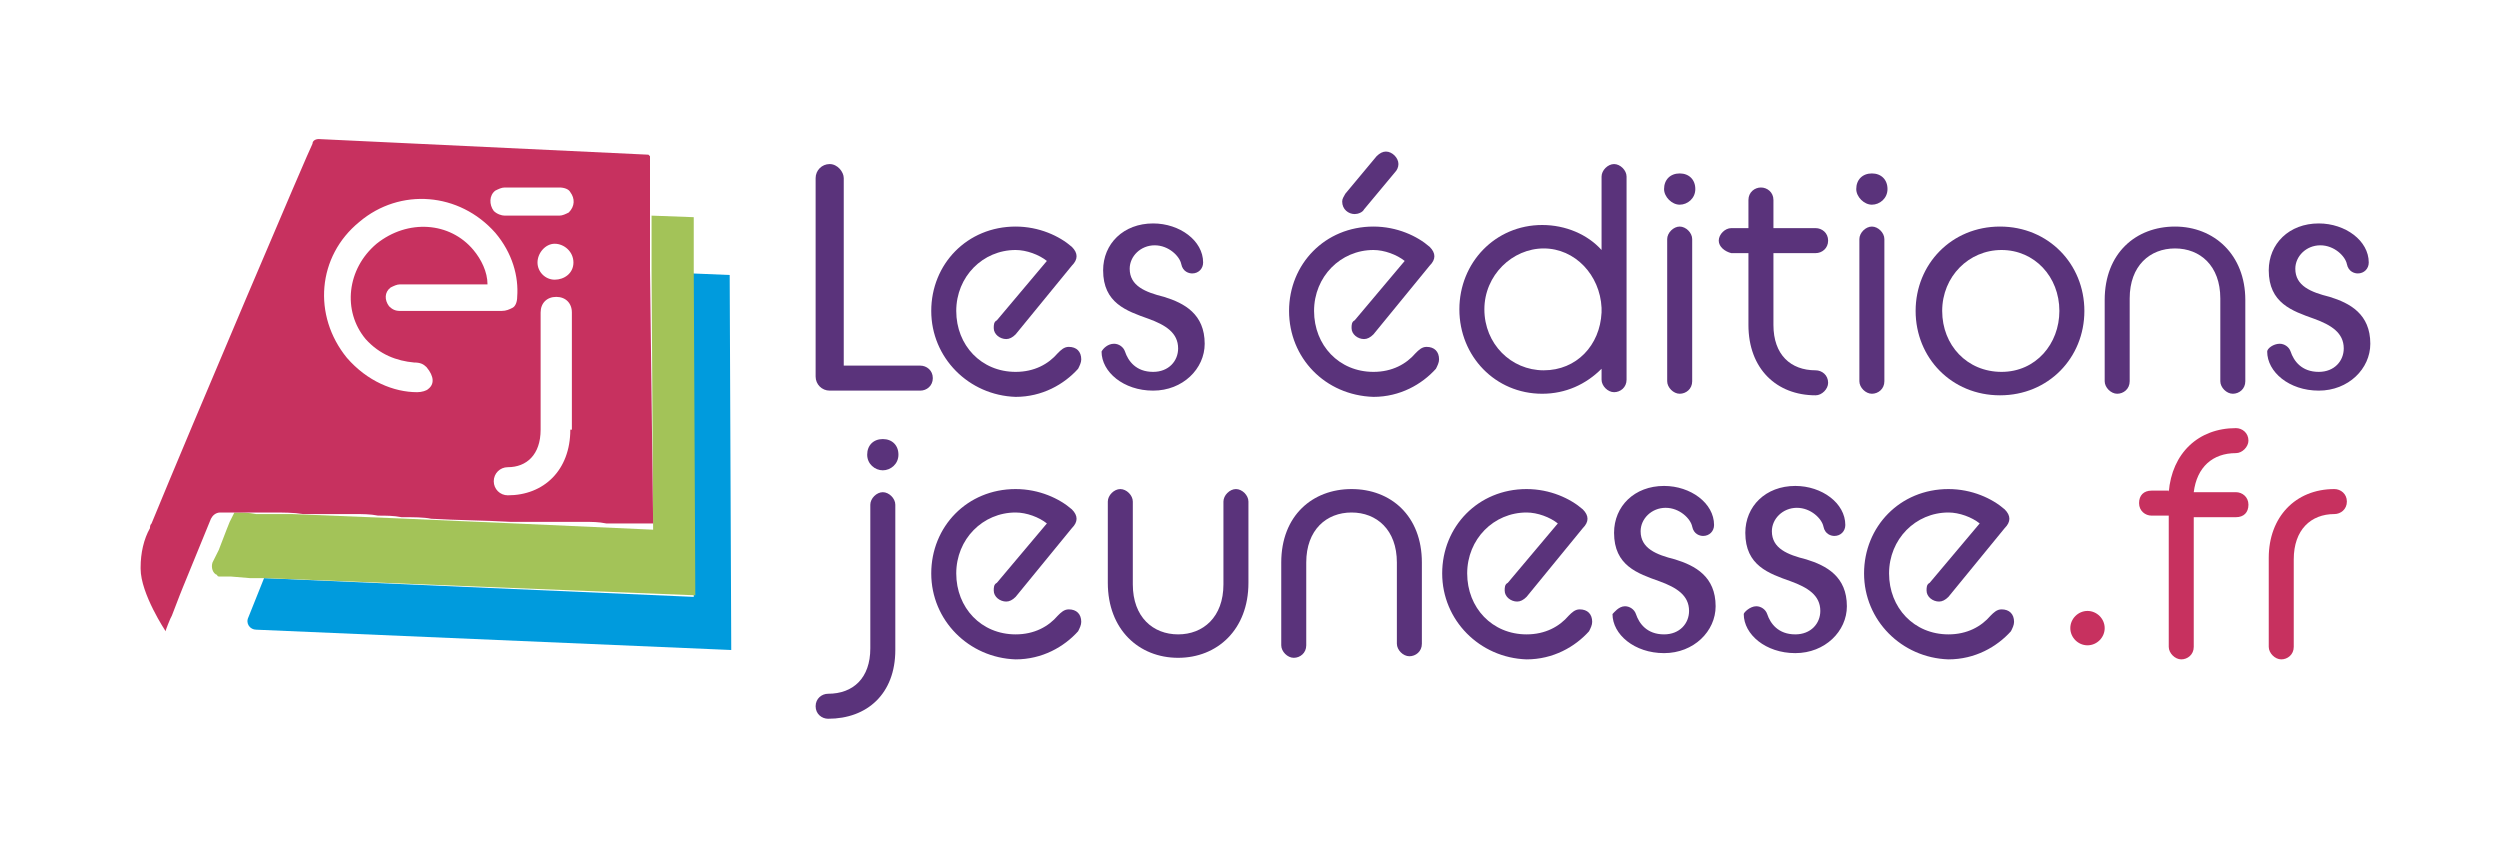
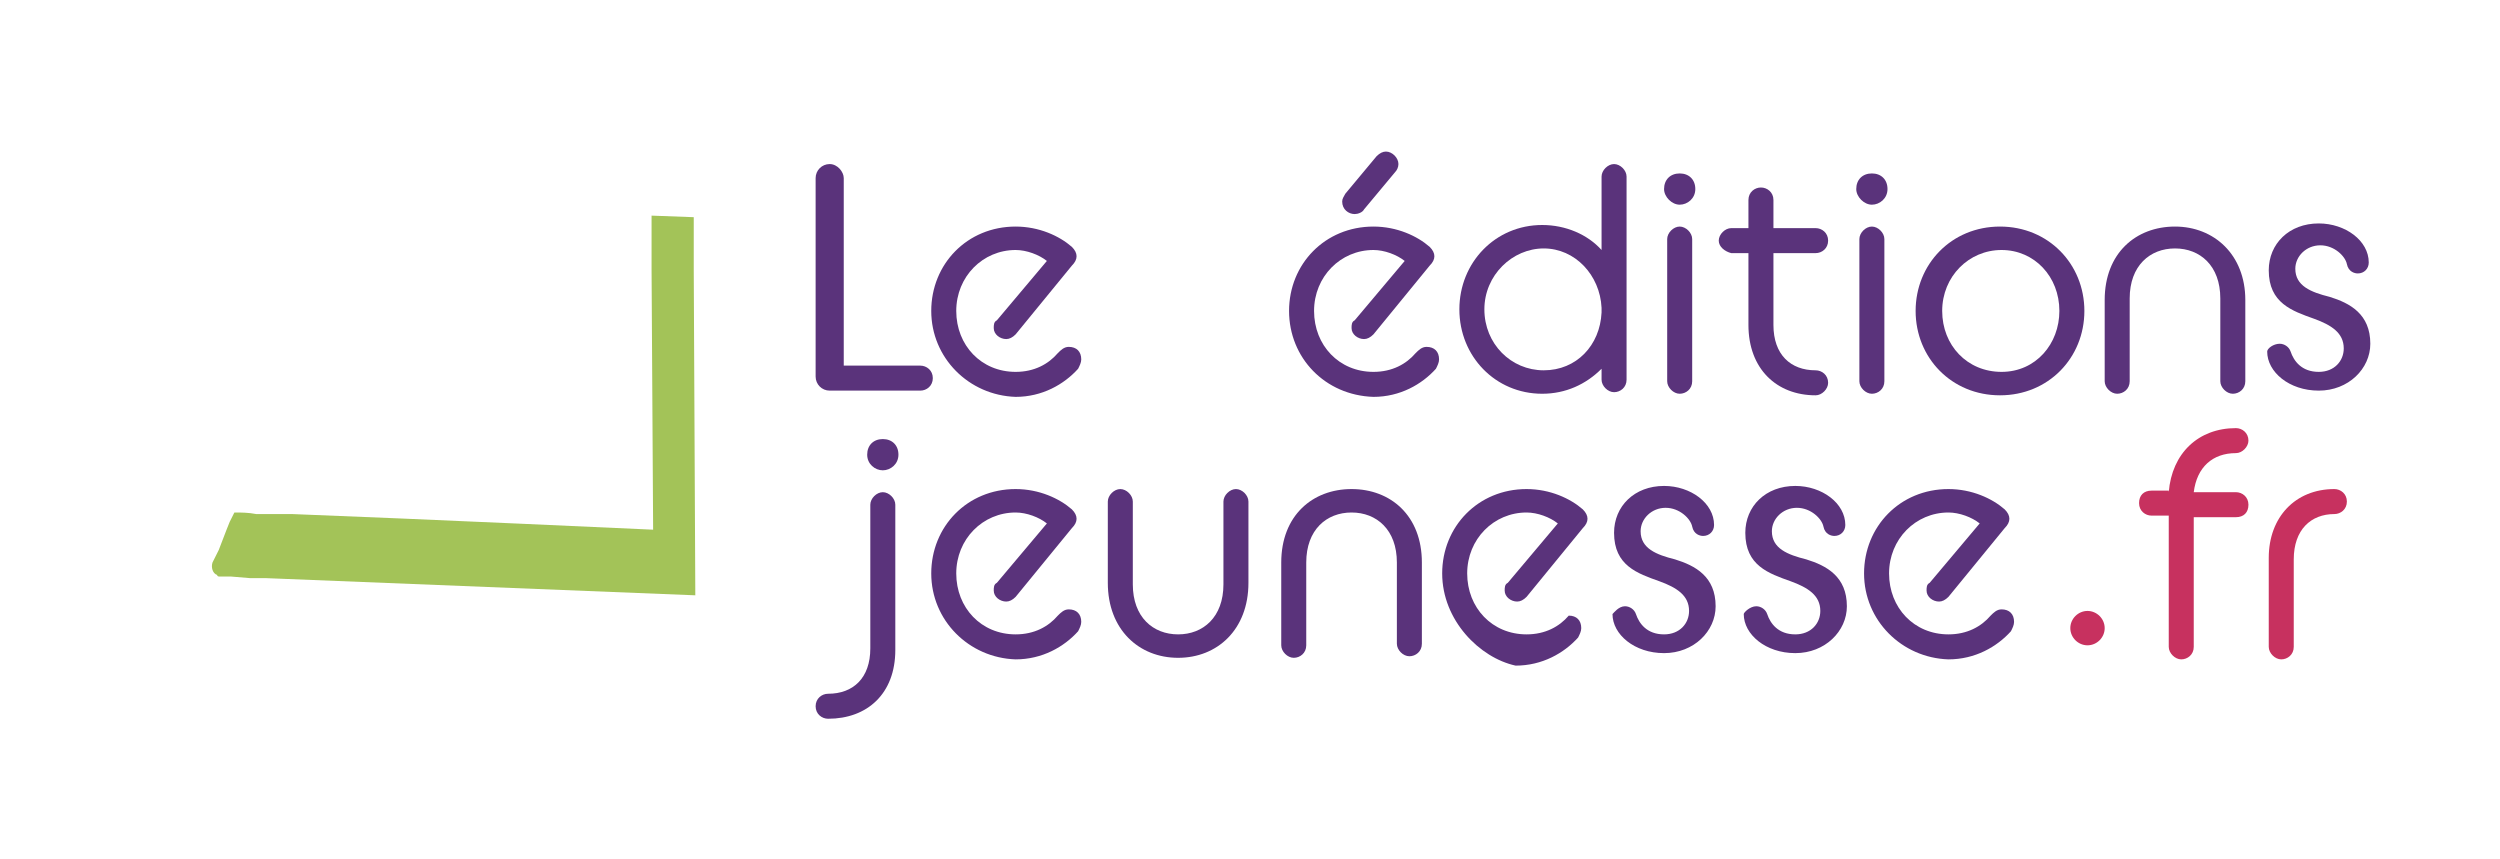
<svg xmlns="http://www.w3.org/2000/svg" id="Calque_1" x="0px" y="0px" viewBox="0 0 160 55" style="enable-background:new 0 0 160 55;" xml:space="preserve">
  <style type="text/css">	.st0{fill:#5A337B;}	.st1{fill:#C7315F;}	.st2{fill:#009BDD;}	.st3{fill:#A3C358;}</style>
  <g>
    <path class="st0" d="M52.2,11.4c0-0.5,0.4-0.9,0.9-0.9S54,11,54,11.4v12h4.9c0.4,0,0.8,0.3,0.8,0.8s-0.4,0.8-0.8,0.8h-5.8  c-0.5,0-0.9-0.4-0.9-0.9L52.2,11.4L52.2,11.4z" />
    <path class="st0" d="M59.6,19.9c0-3,2.3-5.4,5.4-5.4c1.5,0,2.8,0.6,3.6,1.3c0.2,0.2,0.3,0.4,0.3,0.6c0,0.2-0.1,0.4-0.3,0.6L65,21.4  c-0.2,0.2-0.4,0.3-0.6,0.3c-0.4,0-0.8-0.3-0.8-0.7c0-0.2,0-0.4,0.2-0.5l3.2-3.8c-0.5-0.4-1.3-0.7-2-0.7c-2.1,0-3.8,1.7-3.8,3.9  s1.6,3.9,3.8,3.9c1.2,0,2.1-0.5,2.7-1.2c0.2-0.2,0.4-0.4,0.7-0.4c0.5,0,0.8,0.3,0.8,0.8c0,0.2-0.1,0.4-0.2,0.6  c-0.9,1-2.3,1.8-4,1.8C62,25.3,59.6,22.9,59.6,19.9L59.6,19.9z" />
-     <path class="st0" d="M71.3,22c0.3,0,0.6,0.2,0.7,0.5c0.2,0.6,0.7,1.3,1.8,1.3c1,0,1.6-0.7,1.6-1.5c0-1-0.8-1.5-1.9-1.9  c-1.4-0.5-2.9-1-2.9-3.1c0-1.7,1.3-3,3.2-3c1.7,0,3.2,1.1,3.2,2.5c0,0.4-0.3,0.7-0.7,0.7c-0.2,0-0.6-0.1-0.7-0.6  c-0.1-0.5-0.8-1.2-1.7-1.2s-1.6,0.7-1.6,1.5c0,1.1,1,1.5,2.2,1.8c1.3,0.4,2.6,1.1,2.6,3c0,1.6-1.4,3-3.3,3s-3.3-1.2-3.3-2.5  C70.6,22.3,70.9,22,71.3,22L71.3,22z" />
    <path class="st0" d="M82.5,19.9c0-3,2.3-5.4,5.4-5.4c1.5,0,2.8,0.6,3.6,1.3c0.2,0.2,0.3,0.4,0.3,0.6c0,0.2-0.1,0.4-0.3,0.6  l-3.6,4.4c-0.2,0.2-0.4,0.3-0.6,0.3c-0.4,0-0.8-0.3-0.8-0.7c0-0.2,0-0.4,0.2-0.5l3.2-3.8c-0.5-0.4-1.3-0.7-2-0.7  c-2.1,0-3.8,1.7-3.8,3.9s1.6,3.9,3.8,3.9c1.2,0,2.1-0.5,2.7-1.2c0.2-0.2,0.4-0.4,0.7-0.4c0.5,0,0.8,0.3,0.8,0.8  c0,0.2-0.1,0.4-0.2,0.6c-0.9,1-2.3,1.8-4,1.8C84.8,25.3,82.5,22.9,82.5,19.9L82.5,19.9z M88.1,10c0.2-0.2,0.4-0.3,0.6-0.3  c0.4,0,0.8,0.4,0.8,0.8c0,0.2-0.1,0.4-0.2,0.5l-2,2.4c-0.1,0.2-0.4,0.3-0.6,0.3c-0.4,0-0.8-0.3-0.8-0.8c0-0.2,0.1-0.3,0.2-0.5  L88.1,10L88.1,10z" />
    <path class="st0" d="M102.5,23.6c-1,1-2.3,1.6-3.8,1.6c-3,0-5.3-2.4-5.3-5.4s2.3-5.4,5.3-5.4c1.5,0,2.9,0.6,3.8,1.6v-4.7  c0-0.4,0.4-0.8,0.8-0.8s0.8,0.4,0.8,0.8v13c0,0.5-0.4,0.8-0.8,0.8s-0.8-0.4-0.8-0.8V23.6L102.5,23.6z M102.5,20v-0.3  c-0.1-2.1-1.7-3.8-3.7-3.8S95,17.6,95,19.8s1.7,3.9,3.8,3.9S102.4,22.1,102.5,20L102.5,20z" />
    <path class="st0" d="M106.5,12.1c0-0.6,0.4-1,1-1s1,0.4,1,1s-0.5,1-1,1S106.5,12.6,106.5,12.1z M106.7,15.3c0-0.4,0.4-0.8,0.8-0.8  s0.8,0.4,0.8,0.8v9.1c0,0.5-0.4,0.8-0.8,0.8s-0.8-0.4-0.8-0.8V15.3z" />
    <path class="st0" d="M110,15.4c0-0.4,0.4-0.8,0.8-0.8h1.1v-1.8c0-0.5,0.4-0.8,0.8-0.8s0.8,0.3,0.8,0.8v1.8h2.7  c0.4,0,0.8,0.3,0.8,0.8s-0.4,0.8-0.8,0.8h-2.7v4.6c0,1.9,1.1,2.9,2.7,2.9c0.4,0,0.8,0.3,0.8,0.8c0,0.4-0.4,0.8-0.8,0.8  c-2.5,0-4.3-1.7-4.3-4.5v-4.6h-1.1C110.4,16.1,110,15.8,110,15.4L110,15.4z" />
    <path class="st0" d="M118.8,12.1c0-0.6,0.4-1,1-1s1,0.4,1,1s-0.5,1-1,1S118.8,12.6,118.8,12.1z M119,15.3c0-0.4,0.4-0.8,0.8-0.8  s0.8,0.4,0.8,0.8v9.1c0,0.5-0.4,0.8-0.8,0.8s-0.8-0.4-0.8-0.8V15.3z" />
    <path class="st0" d="M122.6,19.9c0-3,2.3-5.4,5.4-5.4s5.4,2.4,5.4,5.4s-2.3,5.4-5.4,5.4S122.6,22.9,122.6,19.9z M131.8,19.9  c0-2.2-1.6-3.9-3.7-3.9s-3.8,1.7-3.8,3.9s1.6,3.9,3.8,3.9S131.8,22,131.8,19.9z" />
    <path class="st0" d="M134.7,19.2c0-3,2-4.7,4.5-4.7s4.5,1.8,4.5,4.7v5.2c0,0.5-0.4,0.8-0.8,0.8s-0.8-0.4-0.8-0.8v-5.3  c0-2.1-1.3-3.2-2.9-3.2s-2.9,1.1-2.9,3.2v5.3c0,0.5-0.4,0.8-0.8,0.8s-0.8-0.4-0.8-0.8L134.7,19.2L134.7,19.2z" />
    <path class="st0" d="M145.9,22c0.3,0,0.6,0.2,0.7,0.5c0.2,0.6,0.7,1.3,1.8,1.3c1,0,1.6-0.7,1.6-1.5c0-1-0.8-1.5-1.9-1.9  c-1.4-0.5-2.9-1-2.9-3.1c0-1.7,1.3-3,3.2-3c1.7,0,3.2,1.1,3.2,2.5c0,0.4-0.3,0.7-0.7,0.7c-0.2,0-0.6-0.1-0.7-0.6  c-0.1-0.5-0.8-1.2-1.7-1.2s-1.6,0.7-1.6,1.5c0,1.1,1,1.5,2.2,1.8c1.3,0.4,2.6,1.1,2.6,3c0,1.6-1.4,3-3.3,3s-3.3-1.2-3.3-2.5  C145.1,22.3,145.5,22,145.9,22L145.9,22z" />
    <path class="st0" d="M55.7,32.3c0-0.4,0.4-0.8,0.8-0.8s0.8,0.4,0.8,0.8v9.3c0,2.8-1.8,4.4-4.3,4.4c-0.4,0-0.8-0.3-0.8-0.8  s0.4-0.8,0.8-0.8c1.6,0,2.7-1,2.7-2.9L55.7,32.3L55.7,32.3z M55.5,29.1c0-0.6,0.4-1,1-1s1,0.4,1,1s-0.5,1-1,1S55.5,29.7,55.5,29.1z  " />
    <path class="st0" d="M59.6,36.7c0-3,2.3-5.4,5.4-5.4c1.5,0,2.8,0.6,3.6,1.3c0.2,0.2,0.3,0.4,0.3,0.6c0,0.2-0.1,0.4-0.3,0.6L65,38.2  c-0.2,0.2-0.4,0.3-0.6,0.3c-0.4,0-0.8-0.3-0.8-0.7c0-0.2,0-0.4,0.2-0.5l3.2-3.8c-0.5-0.4-1.3-0.7-2-0.7c-2.1,0-3.8,1.7-3.8,3.9  s1.6,3.9,3.8,3.9c1.2,0,2.1-0.5,2.7-1.2c0.2-0.2,0.4-0.4,0.7-0.4c0.5,0,0.8,0.3,0.8,0.8c0,0.2-0.1,0.4-0.2,0.6  c-0.9,1-2.3,1.8-4,1.8C62,42.1,59.6,39.7,59.6,36.7L59.6,36.7z" />
    <path class="st0" d="M70.9,32.1c0-0.4,0.4-0.8,0.8-0.8s0.8,0.4,0.8,0.8v5.3c0,2.1,1.3,3.2,2.9,3.2s2.9-1.1,2.9-3.2v-5.3  c0-0.4,0.4-0.8,0.8-0.8s0.8,0.4,0.8,0.8v5.2c0,3-2,4.8-4.5,4.8s-4.5-1.8-4.5-4.8L70.9,32.1L70.9,32.1z" />
    <path class="st0" d="M82,36c0-3,2-4.7,4.5-4.7S91,33,91,36v5.2c0,0.5-0.4,0.8-0.8,0.8s-0.8-0.4-0.8-0.8V36c0-2.1-1.3-3.2-2.9-3.2  s-2.9,1.1-2.9,3.2v5.3c0,0.5-0.4,0.8-0.8,0.8S82,41.7,82,41.3L82,36L82,36z" />
-     <path class="st0" d="M92.3,36.7c0-3,2.3-5.4,5.4-5.4c1.5,0,2.8,0.6,3.6,1.3c0.2,0.2,0.3,0.4,0.3,0.6c0,0.2-0.1,0.4-0.3,0.6  l-3.6,4.4c-0.2,0.2-0.4,0.3-0.6,0.3c-0.4,0-0.8-0.3-0.8-0.7c0-0.2,0-0.4,0.2-0.5l3.2-3.8c-0.5-0.4-1.3-0.7-2-0.7  c-2.1,0-3.8,1.7-3.8,3.9s1.6,3.9,3.8,3.9c1.2,0,2.1-0.5,2.7-1.2c0.2-0.2,0.4-0.4,0.7-0.4c0.5,0,0.8,0.3,0.8,0.8  c0,0.2-0.1,0.4-0.2,0.6c-0.9,1-2.3,1.8-4,1.8C94.7,42.1,92.3,39.7,92.3,36.7L92.3,36.7z" />
+     <path class="st0" d="M92.3,36.7c0-3,2.3-5.4,5.4-5.4c1.5,0,2.8,0.6,3.6,1.3c0.2,0.2,0.3,0.4,0.3,0.6c0,0.2-0.1,0.4-0.3,0.6  l-3.6,4.4c-0.2,0.2-0.4,0.3-0.6,0.3c-0.4,0-0.8-0.3-0.8-0.7c0-0.2,0-0.4,0.2-0.5l3.2-3.8c-0.5-0.4-1.3-0.7-2-0.7  c-2.1,0-3.8,1.7-3.8,3.9s1.6,3.9,3.8,3.9c1.2,0,2.1-0.5,2.7-1.2c0.5,0,0.8,0.3,0.8,0.8  c0,0.2-0.1,0.4-0.2,0.6c-0.9,1-2.3,1.8-4,1.8C94.7,42.1,92.3,39.7,92.3,36.7L92.3,36.7z" />
    <path class="st0" d="M104,38.8c0.3,0,0.6,0.2,0.7,0.5c0.2,0.6,0.7,1.3,1.8,1.3c1,0,1.6-0.7,1.6-1.5c0-1-0.8-1.5-1.9-1.9  c-1.4-0.5-2.9-1-2.9-3.1c0-1.7,1.3-3,3.2-3c1.7,0,3.2,1.1,3.2,2.5c0,0.4-0.3,0.7-0.7,0.7c-0.2,0-0.6-0.1-0.7-0.6  c-0.1-0.5-0.8-1.2-1.7-1.2s-1.6,0.7-1.6,1.5c0,1.1,1,1.5,2.2,1.8c1.3,0.4,2.6,1.1,2.6,3c0,1.6-1.4,3-3.3,3s-3.3-1.2-3.3-2.5  C103.3,39.2,103.6,38.8,104,38.8L104,38.8z" />
    <path class="st0" d="M112.4,38.8c0.3,0,0.6,0.2,0.7,0.5c0.2,0.6,0.7,1.3,1.8,1.3c1,0,1.6-0.7,1.6-1.5c0-1-0.8-1.5-1.9-1.9  c-1.4-0.5-2.9-1-2.9-3.1c0-1.7,1.3-3,3.2-3c1.7,0,3.2,1.1,3.2,2.5c0,0.4-0.3,0.7-0.7,0.7c-0.2,0-0.6-0.1-0.7-0.6  c-0.1-0.5-0.8-1.2-1.7-1.2s-1.6,0.7-1.6,1.5c0,1.1,1,1.5,2.2,1.8c1.3,0.4,2.6,1.1,2.6,3c0,1.6-1.4,3-3.3,3s-3.3-1.2-3.3-2.5  C111.6,39.2,112,38.8,112.4,38.8L112.4,38.8z" />
    <path class="st0" d="M119.3,36.7c0-3,2.3-5.4,5.4-5.4c1.5,0,2.8,0.6,3.6,1.3c0.2,0.2,0.3,0.4,0.3,0.6c0,0.2-0.1,0.4-0.3,0.6  l-3.6,4.4c-0.2,0.2-0.4,0.3-0.6,0.3c-0.4,0-0.8-0.3-0.8-0.7c0-0.2,0-0.4,0.2-0.5l3.2-3.8c-0.5-0.4-1.3-0.7-2-0.7  c-2.1,0-3.8,1.7-3.8,3.9s1.6,3.9,3.8,3.9c1.2,0,2.1-0.5,2.7-1.2c0.2-0.2,0.4-0.4,0.7-0.4c0.5,0,0.8,0.3,0.8,0.8  c0,0.2-0.1,0.4-0.2,0.6c-0.9,1-2.3,1.8-4,1.8C121.7,42.1,119.3,39.7,119.3,36.7L119.3,36.7z" />
    <path class="st1" d="M132.5,40.2c0-0.6,0.5-1.1,1.1-1.1s1.1,0.5,1.1,1.1s-0.5,1.1-1.1,1.1S132.5,40.8,132.5,40.2z" />
    <path class="st1" d="M138.8,31.5c0.2-2.5,1.9-4.1,4.3-4.1c0.4,0,0.8,0.3,0.8,0.8c0,0.4-0.4,0.8-0.8,0.8c-1.5,0-2.5,0.9-2.7,2.5h2.7  c0.4,0,0.8,0.3,0.8,0.8s-0.3,0.8-0.8,0.8h-2.7v8.3c0,0.5-0.4,0.8-0.8,0.8s-0.8-0.4-0.8-0.8V33h-1.1c-0.4,0-0.8-0.3-0.8-0.8  s0.3-0.8,0.8-0.8H138.8L138.8,31.5z" />
    <path class="st1" d="M145.2,35.7c0-2.6,1.7-4.4,4.2-4.4c0.4,0,0.8,0.3,0.8,0.8s-0.4,0.8-0.8,0.8c-1.5,0-2.6,1-2.6,2.9v5.6  c0,0.5-0.4,0.8-0.8,0.8s-0.8-0.4-0.8-0.8L145.2,35.7L145.2,35.7z" />
    <g>
-       <path class="st2" d="M46.8,41.6l-30.4-1.3c-0.4,0-0.7-0.4-0.5-0.8l1-2.5h0l27.5,1.2l-0.1-20.7l2.4,0.1L46.8,41.6L46.8,41.6z" />
      <path class="st3" d="M44.5,38.1L17,37h0l-1,0l-1.2-0.1l-0.5,0h-0.2c-0.1,0-0.2,0-0.2-0.1c-0.3-0.1-0.4-0.5-0.3-0.8l0.3-0.6   l0.1-0.2l0.5-1.3l0.2-0.5l0.3-0.6c0.4,0,0.9,0,1.4,0.1h0c0.1,0,0.2,0,0.3,0c0.2,0,0.5,0,0.7,0c0.4,0,0.8,0,1.3,0   c7.9,0.3,23.1,1,23.1,1l-0.1-16.7v-3.4l2.7,0.1v3.4L44.5,38.1L44.5,38.1z" />
-       <path class="st1" d="M41.6,17.3v-3.4l0-3.9c-0.1-0.1-0.1-0.1-0.1-0.1L20.4,8.9c-0.2,0-0.4,0.1-0.4,0.3   c-0.1,0.1-7.8,18.2-10.3,24.3c-0.1,0.1-0.1,0.2-0.1,0.3C9.2,34.5,9,35.4,9,36.3v0.1c0,1.6,1.6,4,1.6,4c0-0.1,0.3-0.8,0.3-0.8   l0.1-0.2l0.5-1.3l0.2-0.5l1.8-4.4c0.1-0.2,0.3-0.4,0.6-0.4c0.2,0,0.5,0,0.8,0c0.4,0,0.8,0,1.3,0c0.1,0,0.3,0,0.4,0   c0.2,0,0.5,0,0.7,0h0.1c0.7,0,1.4,0,2,0.1h0.2c0,0,0.3,0,0.6,0c0.1,0,0.2,0,0.4,0c0.2,0,0.3,0,0.5,0c0.1,0,0.2,0,0.3,0   c0.2,0,0.4,0,0.6,0c0.2,0,0.5,0,0.7,0c0.5,0,1,0,1.5,0.1c0.5,0,1,0,1.5,0.1c0.8,0,1.4,0,1.9,0.1c1.7,0.1,3.4,0.1,5.1,0.2   c0.2,0,0.4,0,0.6,0c0.4,0,0.7,0,1.1,0c0.2,0,0.4,0,0.7,0c0.3,0,0.6,0,0.8,0c0.2,0,0.4,0,0.6,0c0.3,0,0.6,0,0.9,0   c0.5,0,0.9,0,1.4,0.1c0.2,0,0.4,0,0.6,0c0.3,0,0.6,0,0.8,0c0.2,0,0.3,0,0.5,0c0,0,0.1,0,0.1,0c0.1,0,0.3,0,0.4,0   c0.2,0,0.3,0,0.4,0c0.2,0,0.2,0,0.2,0L41.6,17.3L41.6,17.3z M31.7,12.2c0.2-0.1,0.4-0.2,0.6-0.2h3.5c0.3,0,0.6,0.1,0.7,0.3   c0.3,0.4,0.3,0.9-0.1,1.3c-0.2,0.1-0.4,0.2-0.6,0.2h-3.5c-0.2,0-0.5-0.1-0.7-0.3C31.3,13.1,31.3,12.5,31.7,12.2L31.7,12.2z    M27.4,24.9c-0.1,0.1-0.4,0.2-0.7,0.2c-1.5,0-3.2-0.7-4.5-2.2c-2.2-2.7-1.9-6.5,0.8-8.7c2.6-2.2,6.4-1.9,8.7,0.7   c1.1,1.3,1.5,2.8,1.4,4.1c0,0.3-0.1,0.6-0.3,0.7c-0.2,0.1-0.4,0.2-0.7,0.2h-6.5c-0.3,0-0.5-0.1-0.7-0.3c-0.3-0.4-0.3-0.9,0.1-1.2   c0.2-0.1,0.4-0.2,0.6-0.2l5.6,0c0-0.8-0.4-1.6-0.9-2.2c-1.5-1.8-4.2-2-6.2-0.4c-1.9,1.6-2.2,4.3-0.7,6.1c0.9,1,2,1.4,3.1,1.5   c0.4,0,0.6,0.1,0.8,0.3C27.8,24.1,27.8,24.6,27.4,24.9L27.4,24.9z M36.5,27.5c0,2.6-1.7,4.2-4,4.2c-0.5,0-0.9-0.4-0.9-0.9   s0.4-0.9,0.9-0.9c1.2,0,2.1-0.8,2.1-2.4v-7.5c0-0.6,0.4-1,1-1s1,0.4,1,1V27.5L36.5,27.5z M35.5,17.9c-0.6,0-1.1-0.5-1.1-1.1   s0.5-1.2,1.1-1.2s1.2,0.5,1.2,1.2S36.1,17.9,35.5,17.9z" />
    </g>
  </g>
</svg>